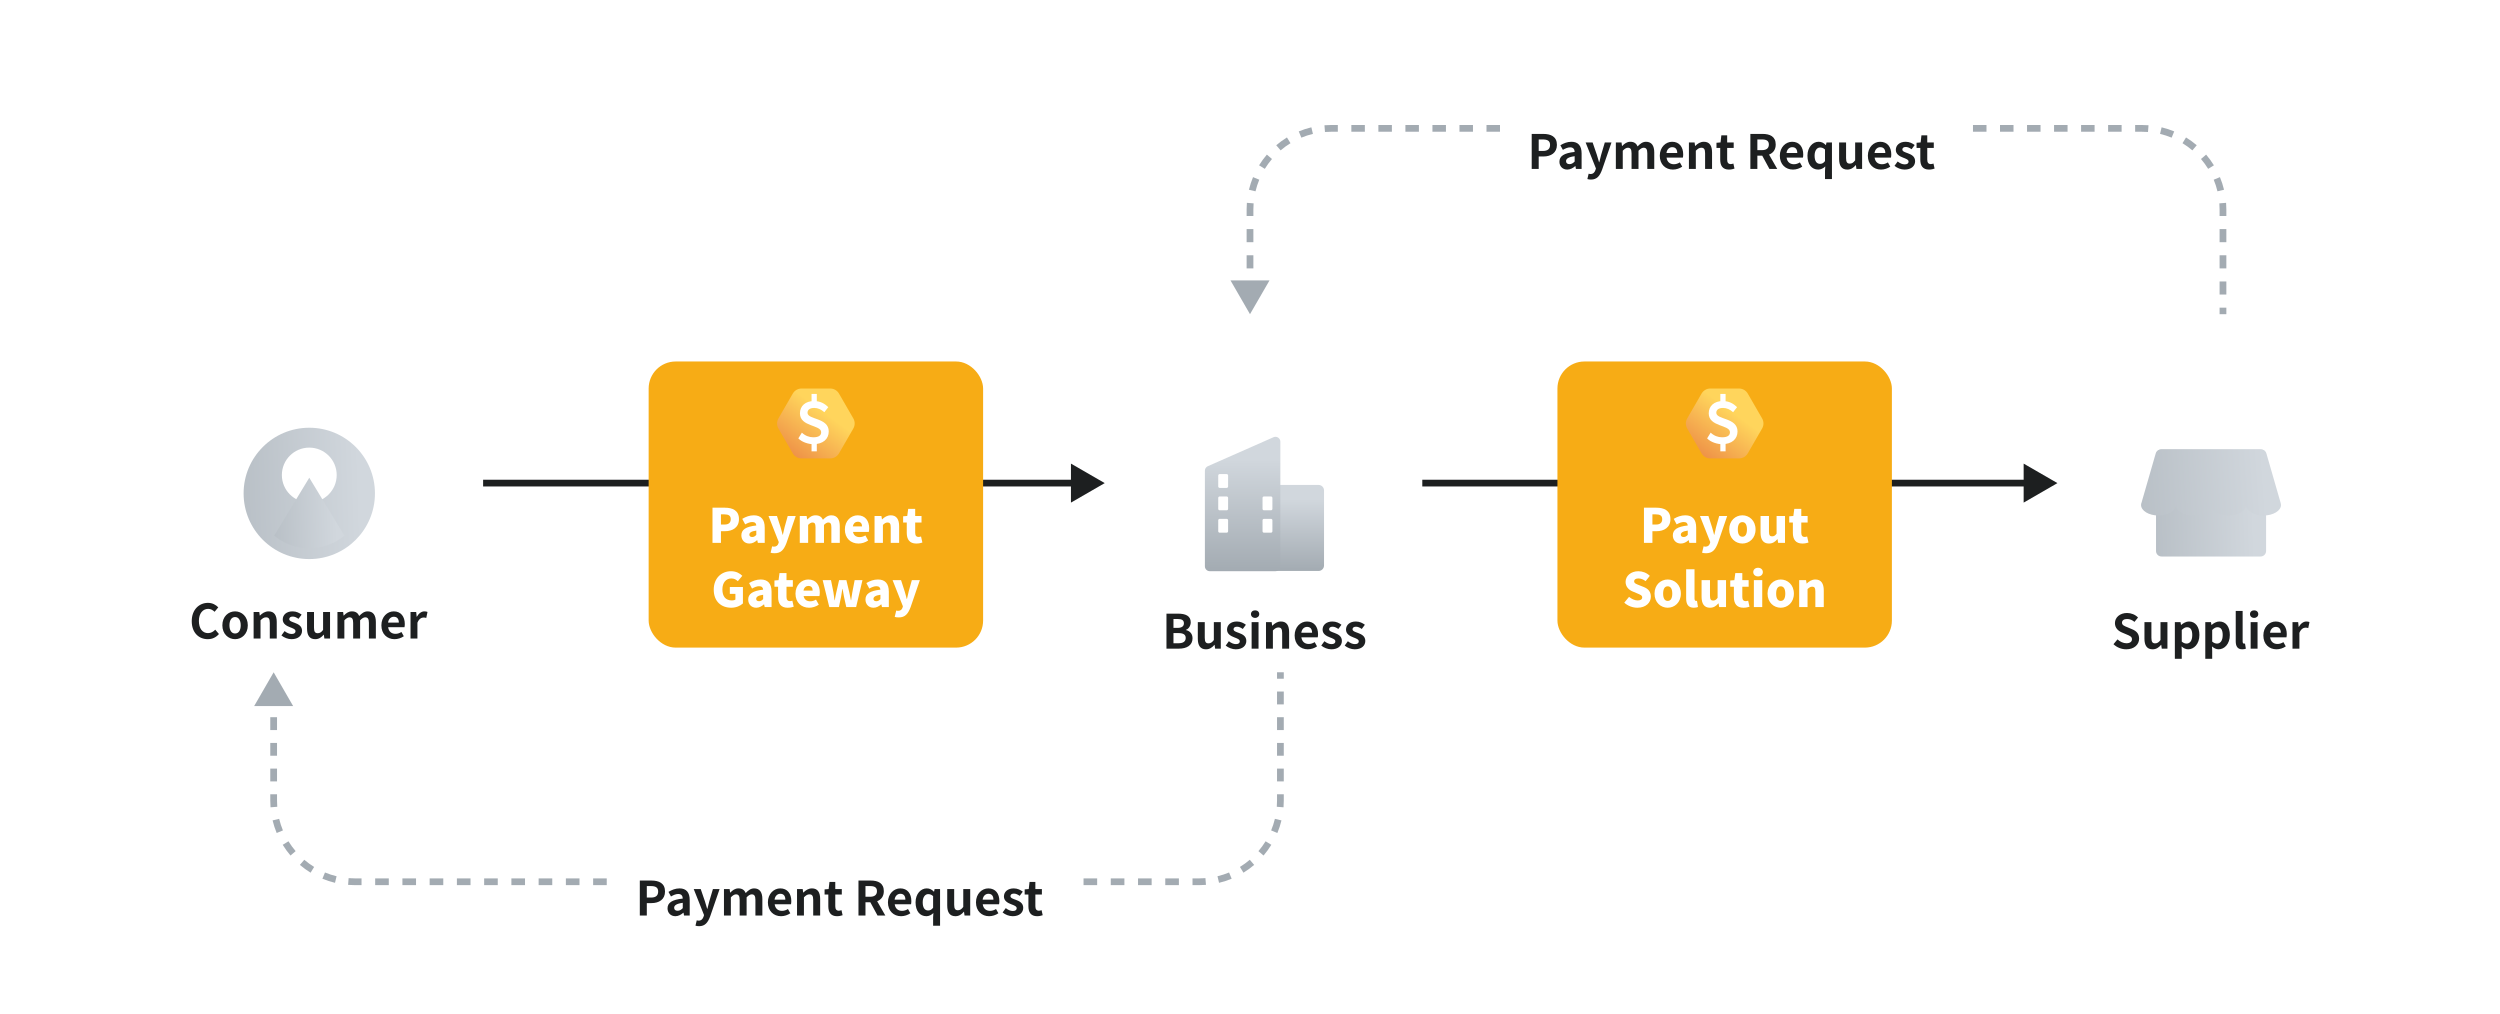
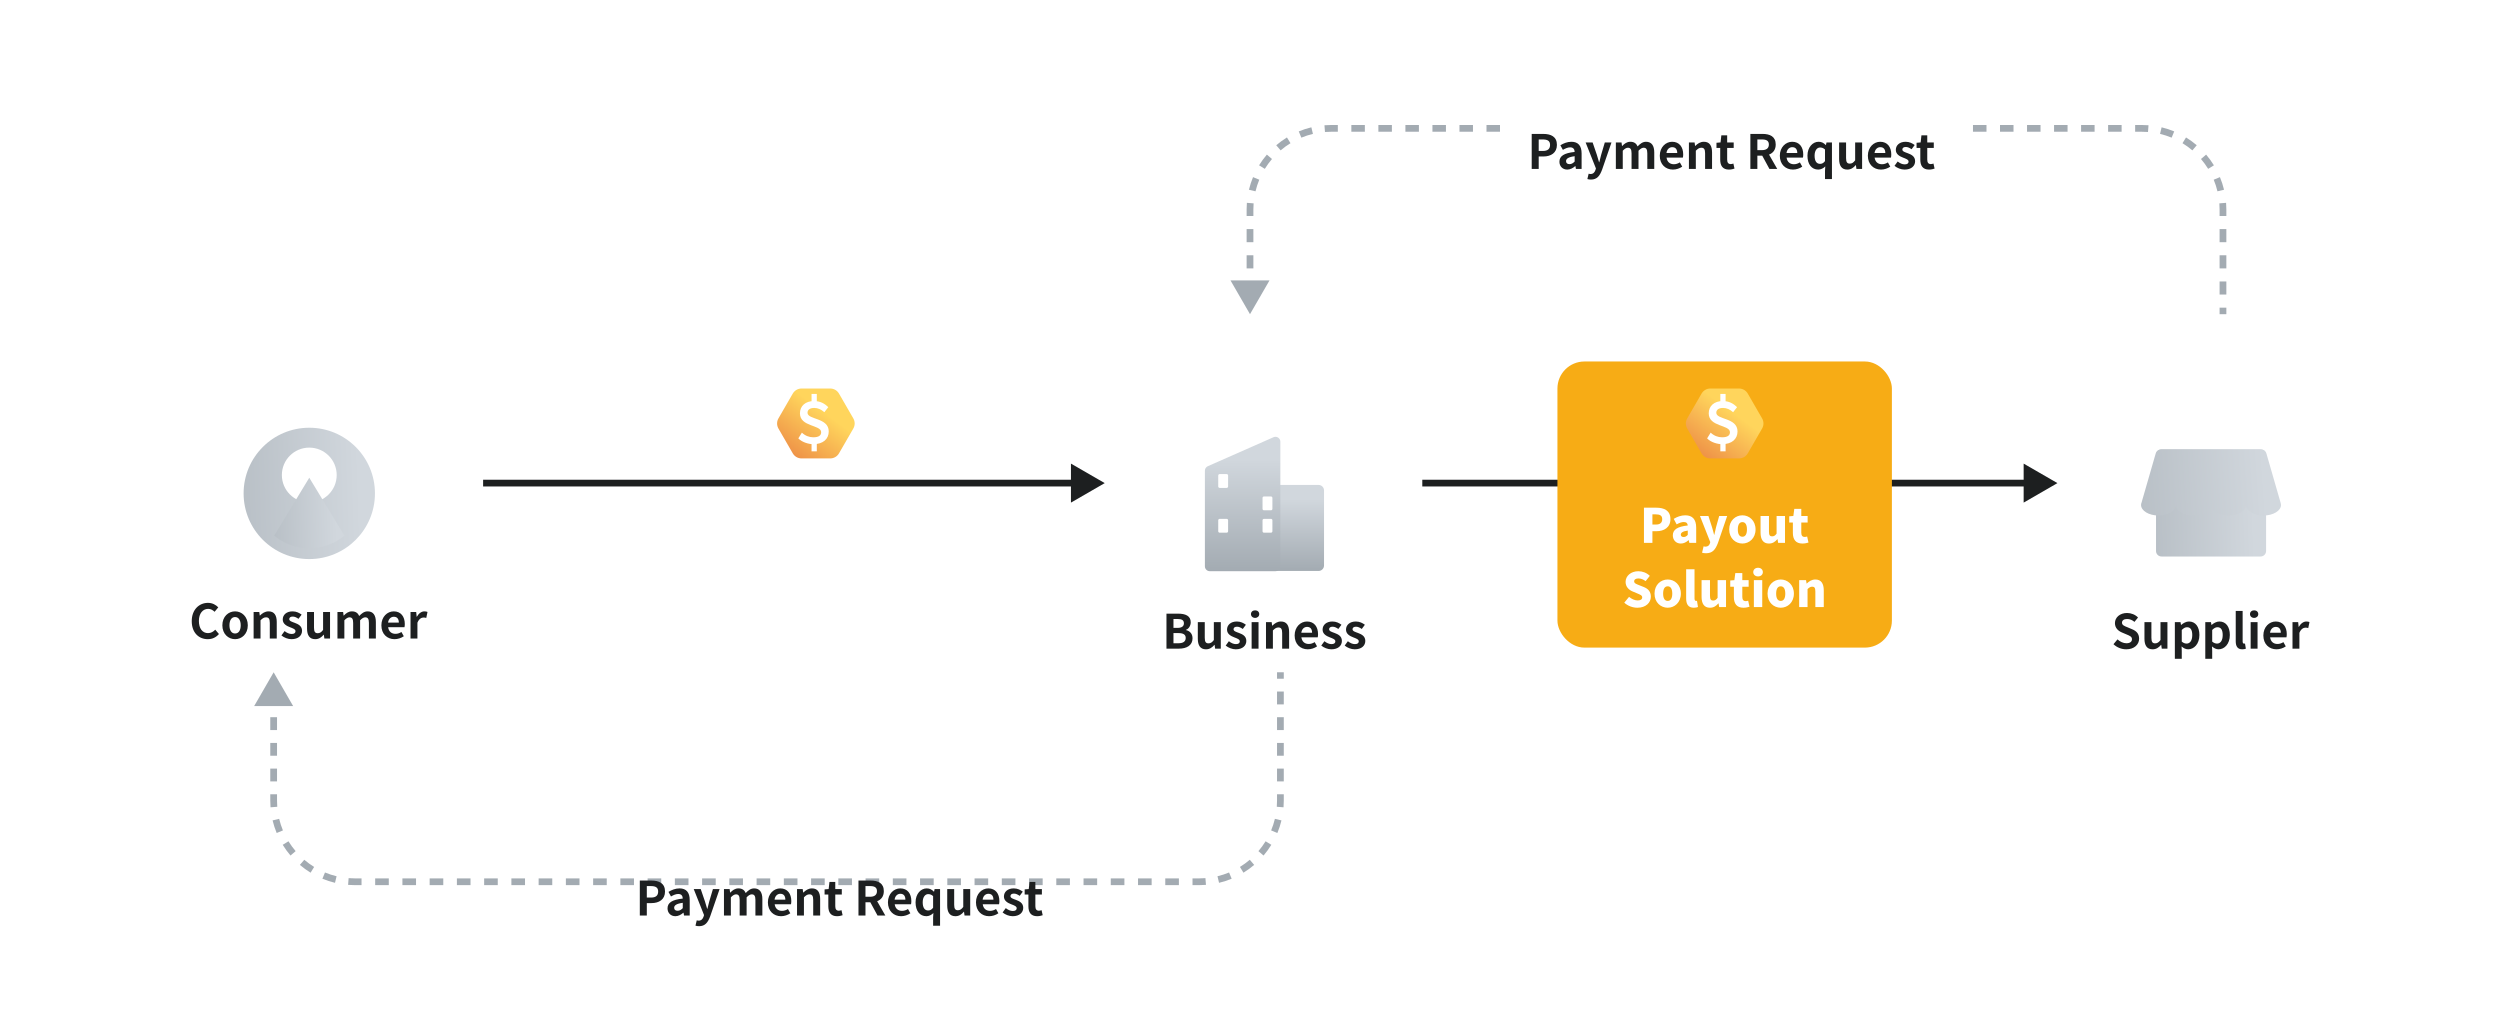
<svg xmlns="http://www.w3.org/2000/svg" width="740" height="300" viewBox="0 0 740 300" fill="none">
  <g filter="url(#filter0_d_6376_48802)">
    <rect x="40" y="90" width="103" height="106" rx="16" fill="white" />
    <path d="M91.547 150.486C102.283 150.486 110.986 141.783 110.986 131.047C110.986 120.311 102.283 111.608 91.547 111.608C80.811 111.608 72.108 120.311 72.108 131.047C72.108 141.783 80.811 150.486 91.547 150.486Z" fill="url(#paint0_linear_6376_48802)" style="mix-blend-mode:multiply" />
    <path d="M91.547 133.729C96.029 133.729 99.663 130.095 99.663 125.612C99.663 121.13 96.029 117.496 91.547 117.496C87.064 117.496 83.431 121.13 83.431 125.612C83.431 130.095 87.064 133.729 91.547 133.729Z" fill="white" />
    <path d="M81.156 143.544C83.973 145.889 87.595 147.302 91.547 147.302C95.499 147.302 99.12 145.889 101.938 143.544L91.547 126.406L81.156 143.544Z" fill="url(#paint1_linear_6376_48802)" style="mix-blend-mode:multiply" />
    <path d="M61.502 174.196C58.884 174.196 56.756 172.32 56.756 168.862C56.756 165.446 58.954 163.444 61.572 163.444C62.888 163.444 63.938 164.074 64.61 164.774L63.518 166.09C63 165.586 62.398 165.222 61.614 165.222C60.046 165.222 58.87 166.566 58.87 168.792C58.87 171.046 59.934 172.404 61.572 172.404C62.454 172.404 63.154 171.984 63.714 171.382L64.806 172.67C63.952 173.664 62.846 174.196 61.502 174.196ZM69.583 174.196C67.623 174.196 65.817 172.684 65.817 170.094C65.817 167.476 67.623 165.964 69.583 165.964C71.543 165.964 73.349 167.476 73.349 170.094C73.349 172.684 71.543 174.196 69.583 174.196ZM69.583 172.516C70.647 172.516 71.249 171.564 71.249 170.094C71.249 168.61 70.647 167.644 69.583 167.644C68.519 167.644 67.917 168.61 67.917 170.094C67.917 171.564 68.519 172.516 69.583 172.516ZM75.071 174V166.16H76.751L76.891 167.196H76.947C77.633 166.524 78.431 165.964 79.495 165.964C81.189 165.964 81.917 167.14 81.917 169.114V174H79.859V169.366C79.859 168.162 79.523 167.728 78.753 167.728C78.109 167.728 77.703 168.036 77.115 168.61V174H75.071ZM86.28 174.196C85.23 174.196 84.068 173.734 83.298 173.09L84.236 171.802C84.936 172.348 85.608 172.656 86.336 172.656C87.12 172.656 87.47 172.32 87.47 171.83C87.47 171.242 86.658 170.976 85.832 170.654C84.838 170.276 83.69 169.674 83.69 168.372C83.69 166.958 84.838 165.964 86.602 165.964C87.75 165.964 88.618 166.44 89.276 166.93L88.352 168.176C87.792 167.784 87.246 167.504 86.658 167.504C85.958 167.504 85.622 167.812 85.622 168.26C85.622 168.834 86.392 169.044 87.218 169.352C88.254 169.744 89.402 170.262 89.402 171.718C89.402 173.09 88.324 174.196 86.28 174.196ZM93.295 174.196C91.615 174.196 90.887 173.02 90.887 171.06V166.16H92.945V170.794C92.945 172.012 93.281 172.432 94.037 172.432C94.681 172.432 95.101 172.152 95.633 171.452V166.16H97.691V174H96.011L95.857 172.88H95.801C95.129 173.678 94.373 174.196 93.295 174.196ZM99.885 174V166.16H101.565L101.705 167.21H101.761C102.419 166.524 103.147 165.964 104.169 165.964C105.289 165.964 105.947 166.468 106.325 167.336C107.039 166.58 107.795 165.964 108.817 165.964C110.483 165.964 111.253 167.14 111.253 169.114V174H109.195V169.366C109.195 168.162 108.845 167.728 108.103 167.728C107.655 167.728 107.151 168.022 106.591 168.61V174H104.533V169.366C104.533 168.162 104.183 167.728 103.441 167.728C102.993 167.728 102.489 168.022 101.929 168.61V174H99.885ZM116.781 174.196C114.597 174.196 112.889 172.67 112.889 170.094C112.889 167.546 114.667 165.964 116.543 165.964C118.699 165.964 119.819 167.546 119.819 169.716C119.819 170.094 119.777 170.472 119.721 170.654H114.891C115.059 171.942 115.899 172.614 117.061 172.614C117.705 172.614 118.265 172.418 118.825 172.068L119.525 173.328C118.755 173.86 117.761 174.196 116.781 174.196ZM114.863 169.296H118.055C118.055 168.232 117.579 167.56 116.571 167.56C115.745 167.56 115.017 168.148 114.863 169.296ZM121.514 174V166.16H123.194L123.334 167.546H123.39C123.964 166.524 124.804 165.964 125.616 165.964C126.05 165.964 126.302 166.034 126.54 166.132L126.176 167.91C125.91 167.826 125.686 167.784 125.364 167.784C124.748 167.784 124.006 168.19 123.558 169.324V174H121.514Z" fill="#1D1F20" />
  </g>
  <g filter="url(#filter1_d_6376_48802)">
    <rect x="328" y="93" width="93" height="106" rx="16" fill="white" />
    <path d="M390.291 154.003H371.808C370.912 154.003 370.186 153.277 370.186 152.382V130.165C370.186 129.27 370.912 128.543 371.808 128.543H390.291C391.186 128.543 391.912 129.27 391.912 130.165V152.382C391.911 153.277 391.186 154.003 390.291 154.003Z" fill="url(#paint2_linear_6376_48802)" style="mix-blend-mode:multiply" />
    <path d="M377.54 154.071H358.092C357.295 154.071 356.649 153.425 356.649 152.628V124.316C356.649 123.744 356.987 123.227 357.51 122.995L376.957 114.417C377.912 113.997 378.983 114.696 378.983 115.739V152.627C378.984 153.425 378.337 154.071 377.54 154.071Z" fill="url(#paint3_linear_6376_48802)" style="mix-blend-mode:multiply" />
    <path d="M363.099 125.327H361.013C360.783 125.327 360.596 125.513 360.596 125.744V129.003C360.596 129.233 360.782 129.42 361.013 129.42H363.099C363.329 129.42 363.517 129.234 363.517 129.003V125.744C363.517 125.514 363.33 125.327 363.099 125.327Z" fill="white" />
-     <path d="M363.099 131.954H361.013C360.783 131.954 360.596 132.141 360.596 132.372V135.63C360.596 135.86 360.782 136.048 361.013 136.048H363.099C363.329 136.048 363.517 135.861 363.517 135.63V132.372C363.517 132.141 363.33 131.954 363.099 131.954Z" fill="white" />
    <path d="M363.099 138.581H361.013C360.783 138.581 360.596 138.767 360.596 138.998V142.257C360.596 142.487 360.782 142.674 361.013 142.674H363.099C363.329 142.674 363.517 142.488 363.517 142.257V138.998C363.517 138.767 363.33 138.581 363.099 138.581Z" fill="white" />
    <path d="M376.214 131.954H374.128C373.898 131.954 373.71 132.141 373.71 132.372V135.63C373.71 135.86 373.897 136.048 374.128 136.048H376.214C376.444 136.048 376.631 135.861 376.631 135.63V132.372C376.631 132.141 376.445 131.954 376.214 131.954Z" fill="white" />
    <path d="M376.214 138.581H374.128C373.898 138.581 373.71 138.767 373.71 138.998V142.257C373.71 142.487 373.897 142.674 374.128 142.674H376.214C376.444 142.674 376.631 142.488 376.631 142.257V138.998C376.631 138.767 376.445 138.581 376.214 138.581Z" fill="white" />
    <path d="M345.274 177V166.64H348.704C350.832 166.64 352.456 167.256 352.456 169.188C352.456 170.14 351.924 171.12 351.042 171.428V171.498C352.162 171.764 352.988 172.548 352.988 173.948C352.988 176.034 351.252 177 348.97 177H345.274ZM347.346 170.854H348.55C349.866 170.854 350.44 170.322 350.44 169.496C350.44 168.586 349.824 168.222 348.578 168.222H347.346V170.854ZM347.346 175.404H348.788C350.202 175.404 350.972 174.9 350.972 173.822C350.972 172.814 350.216 172.394 348.788 172.394H347.346V175.404ZM356.959 177.196C355.279 177.196 354.551 176.02 354.551 174.06V169.16H356.609V173.794C356.609 175.012 356.945 175.432 357.701 175.432C358.345 175.432 358.765 175.152 359.297 174.452V169.16H361.355V177H359.675L359.521 175.88H359.465C358.793 176.678 358.037 177.196 356.959 177.196ZM365.789 177.196C364.739 177.196 363.577 176.734 362.807 176.09L363.745 174.802C364.445 175.348 365.117 175.656 365.845 175.656C366.629 175.656 366.979 175.32 366.979 174.83C366.979 174.242 366.167 173.976 365.341 173.654C364.347 173.276 363.199 172.674 363.199 171.372C363.199 169.958 364.347 168.964 366.111 168.964C367.259 168.964 368.127 169.44 368.785 169.93L367.861 171.176C367.301 170.784 366.755 170.504 366.167 170.504C365.467 170.504 365.131 170.812 365.131 171.26C365.131 171.834 365.901 172.044 366.727 172.352C367.763 172.744 368.911 173.262 368.911 174.718C368.911 176.09 367.833 177.196 365.789 177.196ZM370.481 177V169.16H372.525V177H370.481ZM371.517 167.9C370.803 167.9 370.285 167.424 370.285 166.78C370.285 166.108 370.803 165.66 371.517 165.66C372.217 165.66 372.735 166.108 372.735 166.78C372.735 167.424 372.217 167.9 371.517 167.9ZM374.733 177V169.16H376.413L376.553 170.196H376.609C377.295 169.524 378.093 168.964 379.157 168.964C380.851 168.964 381.579 170.14 381.579 172.114V177H379.521V172.366C379.521 171.162 379.185 170.728 378.415 170.728C377.771 170.728 377.365 171.036 376.777 171.61V177H374.733ZM387.104 177.196C384.92 177.196 383.212 175.67 383.212 173.094C383.212 170.546 384.99 168.964 386.866 168.964C389.022 168.964 390.142 170.546 390.142 172.716C390.142 173.094 390.1 173.472 390.044 173.654H385.214C385.382 174.942 386.222 175.614 387.384 175.614C388.028 175.614 388.588 175.418 389.148 175.068L389.848 176.328C389.078 176.86 388.084 177.196 387.104 177.196ZM385.186 172.296H388.378C388.378 171.232 387.902 170.56 386.894 170.56C386.068 170.56 385.34 171.148 385.186 172.296ZM394.076 177.196C393.026 177.196 391.864 176.734 391.094 176.09L392.032 174.802C392.732 175.348 393.404 175.656 394.132 175.656C394.916 175.656 395.266 175.32 395.266 174.83C395.266 174.242 394.454 173.976 393.628 173.654C392.634 173.276 391.486 172.674 391.486 171.372C391.486 169.958 392.634 168.964 394.398 168.964C395.546 168.964 396.414 169.44 397.072 169.93L396.148 171.176C395.588 170.784 395.042 170.504 394.454 170.504C393.754 170.504 393.418 170.812 393.418 171.26C393.418 171.834 394.188 172.044 395.014 172.352C396.05 172.744 397.198 173.262 397.198 174.718C397.198 176.09 396.12 177.196 394.076 177.196ZM401.008 177.196C399.958 177.196 398.796 176.734 398.026 176.09L398.964 174.802C399.664 175.348 400.336 175.656 401.064 175.656C401.848 175.656 402.198 175.32 402.198 174.83C402.198 174.242 401.386 173.976 400.56 173.654C399.566 173.276 398.418 172.674 398.418 171.372C398.418 169.958 399.566 168.964 401.33 168.964C402.478 168.964 403.346 169.44 404.004 169.93L403.08 171.176C402.52 170.784 401.974 170.504 401.386 170.504C400.686 170.504 400.35 170.812 400.35 171.26C400.35 171.834 401.12 172.044 401.946 172.352C402.982 172.744 404.13 173.262 404.13 174.718C404.13 176.09 403.052 177.196 401.008 177.196Z" fill="#1D1F20" />
  </g>
  <g filter="url(#filter2_d_6376_48802)">
    <rect x="609" y="93" width="91" height="106" rx="16" fill="white" />
    <path d="M669.138 149.724H639.807C638.909 149.724 638.181 148.997 638.181 148.099V119.653C638.181 118.754 638.909 118.027 639.807 118.027H669.138C670.036 118.027 670.764 118.754 670.764 119.653V148.099C670.764 148.996 670.036 149.724 669.138 149.724Z" fill="url(#paint4_linear_6376_48802)" style="mix-blend-mode:multiply" />
    <path d="M675.094 133.984L675.102 133.956L675.073 133.852C675.069 133.841 675.066 133.83 675.062 133.818L670.842 119.184C670.644 118.499 670.018 118.027 669.304 118.027H639.64C638.926 118.027 638.3 118.498 638.102 119.184L633.908 133.728C633.813 133.964 633.75 134.208 633.75 134.462C633.75 136.192 636.067 137.594 638.927 137.594C641.787 137.594 644.106 136.191 644.106 134.462C644.106 134.453 644.102 134.445 644.102 134.436H644.111C644.111 134.445 644.107 134.453 644.107 134.462C644.107 136.192 646.425 137.594 649.285 137.594C652.145 137.594 654.464 136.191 654.464 134.462C654.464 134.453 654.46 134.445 654.46 134.436H654.469C654.469 134.445 654.465 134.453 654.465 134.462C654.465 136.192 656.782 137.594 659.643 137.594C662.504 137.594 664.822 136.191 664.822 134.462C664.822 134.453 664.818 134.445 664.818 134.436H664.827C664.827 134.445 664.823 134.453 664.823 134.462C664.823 136.192 667.141 137.594 670.001 137.594C672.862 137.594 675.18 136.191 675.18 134.462C675.174 134.297 675.134 134.141 675.094 133.984Z" fill="url(#paint5_linear_6376_48802)" style="mix-blend-mode:multiply" />
    <path d="M629.368 177.196C627.982 177.196 626.596 176.65 625.588 175.684L626.778 174.256C627.52 174.942 628.5 175.404 629.41 175.404C630.488 175.404 631.062 174.942 631.062 174.214C631.062 173.444 630.432 173.206 629.508 172.814L628.122 172.226C627.072 171.792 626.022 170.952 626.022 169.44C626.022 167.746 627.506 166.444 629.606 166.444C630.81 166.444 632.014 166.92 632.854 167.774L631.804 169.076C631.146 168.53 630.46 168.222 629.606 168.222C628.696 168.222 628.108 168.628 628.108 169.314C628.108 170.056 628.85 170.322 629.732 170.672L631.09 171.246C632.35 171.764 633.176 172.562 633.176 174.06C633.176 175.754 631.762 177.196 629.368 177.196ZM637.166 177.196C635.486 177.196 634.758 176.02 634.758 174.06V169.16H636.816V173.794C636.816 175.012 637.152 175.432 637.908 175.432C638.552 175.432 638.972 175.152 639.504 174.452V169.16H641.562V177H639.882L639.728 175.88H639.672C639 176.678 638.244 177.196 637.166 177.196ZM643.756 180.01V169.16H645.436L645.576 169.972H645.632C646.29 169.412 647.102 168.964 647.942 168.964C649.874 168.964 651.022 170.546 651.022 172.954C651.022 175.642 649.412 177.196 647.69 177.196C647.004 177.196 646.346 176.888 645.744 176.342L645.8 177.63V180.01H643.756ZM647.228 175.502C648.18 175.502 648.908 174.69 648.908 172.982C648.908 171.484 648.432 170.658 647.354 170.658C646.822 170.658 646.346 170.924 645.8 171.47V174.914C646.304 175.348 646.808 175.502 647.228 175.502ZM652.766 180.01V169.16H654.446L654.586 169.972H654.642C655.3 169.412 656.112 168.964 656.952 168.964C658.884 168.964 660.032 170.546 660.032 172.954C660.032 175.642 658.422 177.196 656.7 177.196C656.014 177.196 655.356 176.888 654.754 176.342L654.81 177.63V180.01H652.766ZM656.238 175.502C657.19 175.502 657.918 174.69 657.918 172.982C657.918 171.484 657.442 170.658 656.364 170.658C655.832 170.658 655.356 170.924 654.81 171.47V174.914C655.314 175.348 655.818 175.502 656.238 175.502ZM663.708 177.196C662.28 177.196 661.776 176.258 661.776 174.802V165.828H663.82V174.9C663.82 175.362 664.044 175.516 664.24 175.516C664.324 175.516 664.38 175.516 664.52 175.488L664.772 177.014C664.534 177.112 664.184 177.196 663.708 177.196ZM666.192 177V169.16H668.236V177H666.192ZM667.228 167.9C666.514 167.9 665.996 167.424 665.996 166.78C665.996 166.108 666.514 165.66 667.228 165.66C667.928 165.66 668.446 166.108 668.446 166.78C668.446 167.424 667.928 167.9 667.228 167.9ZM673.846 177.196C671.662 177.196 669.954 175.67 669.954 173.094C669.954 170.546 671.732 168.964 673.608 168.964C675.764 168.964 676.884 170.546 676.884 172.716C676.884 173.094 676.842 173.472 676.786 173.654H671.956C672.124 174.942 672.964 175.614 674.126 175.614C674.77 175.614 675.33 175.418 675.89 175.068L676.59 176.328C675.82 176.86 674.826 177.196 673.846 177.196ZM671.928 172.296H675.12C675.12 171.232 674.644 170.56 673.636 170.56C672.81 170.56 672.082 171.148 671.928 172.296ZM678.579 177V169.16H680.259L680.399 170.546H680.455C681.029 169.524 681.869 168.964 682.681 168.964C683.115 168.964 683.367 169.034 683.605 169.132L683.241 170.91C682.975 170.826 682.751 170.784 682.429 170.784C681.813 170.784 681.071 171.19 680.623 172.324V177H678.579Z" fill="#1D1F20" />
  </g>
  <path d="M327 143L317 137.226L317 148.773L327 143ZM143 144L318 144L318 142L143 142L143 144Z" fill="#1D1F20" />
  <path d="M609 143L599 137.227L599 148.774L609 143ZM421 144L600 144L600 142L421 142L421 144Z" fill="#1D1F20" />
  <path d="M81 199L75.227 209H86.773L81 199ZM80 204.7V208.5H82V204.7H80ZM80 212.3V216.1H82V212.3H80ZM80 219.9V223.7H82V219.9H80ZM80 227.5V231.3H82V227.5H80ZM80 235.1V237H82V235.1H80ZM80 237C80 237.66 80.026 238.315 80.076 238.962L82.07 238.807C82.024 238.211 82 237.608 82 237H80ZM80.686 242.838C80.993 244.123 81.4 245.37 81.897 246.57L83.745 245.804C83.287 244.701 82.913 243.554 82.631 242.372L80.686 242.838ZM83.681 250.065C84.368 251.183 85.141 252.244 85.99 253.237L87.51 251.937C86.729 251.023 86.018 250.047 85.386 249.018L83.681 250.065ZM88.763 256.01C89.756 256.859 90.817 257.632 91.935 258.319L92.982 256.614C91.953 255.982 90.977 255.271 90.063 254.49L88.763 256.01ZM95.43 260.103C96.63 260.6 97.877 261.007 99.162 261.314L99.628 259.369C98.446 259.087 97.299 258.713 96.196 258.255L95.43 260.103ZM103.038 261.924C103.685 261.974 104.34 262 105 262V260C104.392 260 103.789 259.976 103.193 259.93L103.038 261.924ZM105 262H107.016V260H105V262ZM111.048 262H115.081V260H111.048V262ZM119.113 262H123.145V260H119.113V262ZM127.177 262H131.21V260H127.177V262ZM135.242 262H139.274V260H135.242V262ZM143.306 262H147.339V260H143.306V262ZM151.371 262H155.403V260H151.371V262ZM159.435 262H163.468V260H159.435V262ZM167.5 262H171.532V260H167.5V262ZM175.565 262H179.597V260H175.565V262ZM183.629 262H187.661V260H183.629V262ZM191.694 262H195.726V260H191.694V262ZM199.758 262H203.79V260H199.758V262ZM207.823 262H211.855V260H207.823V262ZM215.887 262H219.919V260H215.887V262ZM223.952 262H227.984V260H223.952V262ZM232.016 262H236.048V260H232.016V262ZM240.081 262H244.113V260H240.081V262ZM248.145 262H252.177V260H248.145V262ZM256.21 262H260.242V260H256.21V262ZM264.274 262H268.306V260H264.274V262ZM272.339 262H276.371V260H272.339V262ZM280.403 262H284.435V260H280.403V262ZM288.468 262H292.5V260H288.468V262ZM296.532 262H300.564V260H296.532V262ZM304.597 262H308.629V260H304.597V262ZM312.661 262H316.694V260H312.661V262ZM320.726 262H324.758V260H320.726V262ZM328.79 262H332.823V260H328.79V262ZM336.855 262H340.887V260H336.855V262ZM344.919 262H348.952V260H344.919V262ZM352.984 262H355V260H352.984V262ZM355 262C355.66 262 356.315 261.974 356.962 261.924L356.807 259.93C356.211 259.976 355.608 260 355 260V262ZM360.838 261.314C362.123 261.007 363.37 260.6 364.57 260.103L363.804 258.255C362.701 258.713 361.554 259.087 360.372 259.369L360.838 261.314ZM368.065 258.319C369.183 257.632 370.244 256.859 371.237 256.01L369.937 254.49C369.023 255.271 368.047 255.982 367.018 256.614L368.065 258.319ZM374.01 253.237C374.859 252.244 375.632 251.183 376.319 250.065L374.614 249.018C373.982 250.047 373.271 251.023 372.49 251.937L374.01 253.237ZM378.103 246.57C378.6 245.37 379.007 244.123 379.314 242.838L377.369 242.372C377.087 243.554 376.713 244.701 376.255 245.804L378.103 246.57ZM379.924 238.962C379.974 238.315 380 237.66 380 237H378C378 237.608 377.976 238.211 377.93 238.807L379.924 238.962ZM380 237V235.1H378V237H380ZM380 231.3V227.5H378V231.3H380ZM380 223.7V219.9H378V223.7H380ZM380 216.1V212.3H378V216.1H380ZM380 208.5V204.7H378V208.5H380ZM380 200.9V199H378V200.9H380Z" fill="#A3ABB2" />
  <path d="M370 93L364.226 83H375.774L370 93ZM369 87.188V83.312H371V87.188H369ZM369 79.438V75.562H371V79.438H369ZM369 71.688V67.812H371V71.688H369ZM369 63.938V62H371V63.938H369ZM369 62C369 61.34 369.026 60.685 369.076 60.038L371.07 60.193C371.024 60.789 371 61.392 371 62H369ZM369.686 56.162C369.993 54.877 370.4 53.63 370.897 52.43L372.745 53.196C372.287 54.299 371.913 55.446 371.631 56.628L369.686 56.162ZM372.681 48.935C373.368 47.817 374.141 46.756 374.99 45.763L376.51 47.063C375.729 47.977 375.018 48.953 374.386 49.982L372.681 48.935ZM377.763 42.99C378.756 42.141 379.817 41.368 380.935 40.681L381.982 42.386C380.953 43.018 379.977 43.729 379.063 44.51L377.763 42.99ZM384.43 38.897C385.63 38.4 386.877 37.993 388.162 37.685L388.628 39.631C387.446 39.913 386.299 40.287 385.196 40.745L384.43 38.897ZM392.038 37.076C392.685 37.026 393.34 37 394 37V39C393.392 39 392.789 39.024 392.193 39.07L392.038 37.076ZM394 37H396V39H394V37ZM400 37H404V39H400V37ZM408 37H412V39H408V37ZM416 37H420V39H416V37ZM424 37H428V39H424V37ZM432 37H436V39H432V37ZM440 37H444V39H440V37ZM448 37H452V39H448V37ZM456 37H460V39H456V37ZM464 37H468V39H464V37ZM472 37H476V39H472V37ZM480 37H484V39H480V37ZM488 37H492V39H488V37ZM496 37H500V39H496V37ZM504 37H508V39H504V37ZM512 37H516V39H512V37ZM520 37H524V39H520V37ZM528 37H532V39H528V37ZM536 37H540V39H536V37ZM544 37H548V39H544V37ZM552 37H556V39H552V37ZM560 37H564V39H560V37ZM568 37H572V39H568V37ZM576 37H580V39H576V37ZM584 37H588V39H584V37ZM592 37H596V39H592V37ZM600 37H604V39H600V37ZM608 37H612V39H608V37ZM616 37H620V39H616V37ZM624 37H628V39H624V37ZM632 37H634V39H632V37ZM634 37C634.66 37 635.315 37.026 635.962 37.076L635.807 39.07C635.211 39.024 634.608 39 634 39V37ZM639.838 37.685C641.123 37.993 642.37 38.4 643.57 38.897L642.804 40.745C641.701 40.287 640.554 39.913 639.372 39.631L639.838 37.685ZM647.065 40.681C648.183 41.368 649.244 42.141 650.237 42.99L648.937 44.51C648.023 43.729 647.047 43.018 646.018 42.386L647.065 40.681ZM653.01 45.763C653.859 46.756 654.632 47.817 655.319 48.935L653.614 49.982C652.982 48.953 652.271 47.977 651.49 47.063L653.01 45.763ZM657.103 52.43C657.6 53.63 658.007 54.877 658.314 56.162L656.369 56.628C656.087 55.446 655.713 54.299 655.255 53.196L657.103 52.43ZM658.924 60.038C658.974 60.685 659 61.34 659 62H657C657 61.392 656.976 60.789 656.93 60.193L658.924 60.038ZM659 62V63.938H657V62H659ZM659 67.812V71.688H657V67.812H659ZM659 75.562V79.438H657V75.562H659ZM659 83.312V87.188H657V83.312H659ZM659 91.062V93H657V91.062H659Z" fill="#A3ABB2" />
  <g filter="url(#filter3_d_6376_48802)">
-     <rect x="192" y="100" width="99" height="84.693" rx="8" fill="#F7AC15" />
    <path d="M248.34 109.5C247.804 108.572 246.813 108 245.742 108H237.259C236.187 108 235.197 108.572 234.661 109.5L230.419 116.846C229.883 117.774 229.883 118.918 230.419 119.846L234.661 127.193C235.197 128.121 236.187 128.693 237.259 128.693H245.742C246.813 128.693 247.804 128.121 248.34 127.193L252.581 119.846C253.117 118.918 253.117 117.774 252.581 116.846L248.34 109.5Z" fill="url(#paint6_linear_6376_48802)" style="mix-blend-mode:multiply" />
    <path d="M240.728 124.478C239.344 124.478 237.388 123.9 236.307 122.761L237.357 121.061C238.342 121.996 239.551 122.438 240.728 122.438C242.334 122.438 243.065 121.911 243.065 120.925C243.065 118.698 236.784 119.395 236.784 115.349C236.784 113.139 238.438 111.711 240.934 111.711C242.842 111.711 244.099 112.476 245.18 113.513L244.003 115.009C243.081 114.193 242.111 113.751 241.03 113.751C239.837 113.751 239.026 114.21 239.026 115.179C239.026 117.287 245.307 116.573 245.307 120.704C245.307 122.931 243.653 124.478 240.728 124.478ZM240.219 112.544V109.603H241.777V112.544H240.219ZM240.219 126.603V123.475H241.777V126.603H240.219Z" fill="white" />
    <path d="M210.896 153.693V143.277H214.55C216.846 143.277 218.736 144.089 218.736 146.665C218.736 149.143 216.818 150.235 214.62 150.235H213.402V153.693H210.896ZM213.402 148.261H214.494C215.712 148.261 216.3 147.687 216.3 146.665C216.3 145.615 215.628 145.251 214.424 145.251H213.402V148.261ZM221.808 153.889C220.338 153.889 219.442 152.797 219.442 151.467C219.442 149.787 220.758 148.877 223.866 148.541C223.81 147.897 223.474 147.519 222.662 147.519C222.032 147.519 221.374 147.771 220.576 148.219L219.708 146.581C220.758 145.951 221.892 145.531 223.138 145.531C225.196 145.531 226.358 146.679 226.358 149.171V153.693H224.328L224.146 152.895H224.09C223.432 153.483 222.69 153.889 221.808 153.889ZM222.662 151.957C223.166 151.957 223.502 151.719 223.866 151.327V150.053C222.312 150.263 221.808 150.711 221.808 151.271C221.808 151.733 222.144 151.957 222.662 151.957ZM229.276 156.759C228.758 156.759 228.436 156.703 228.1 156.605L228.548 154.715C228.688 154.743 228.898 154.813 229.08 154.813C229.836 154.813 230.228 154.421 230.41 153.861L230.522 153.455L227.47 145.727H229.976L231.04 149.031C231.278 149.759 231.446 150.501 231.656 151.285H231.726C231.88 150.529 232.062 149.787 232.244 149.031L233.168 145.727H235.534L232.804 153.707C232.02 155.751 231.166 156.759 229.276 156.759ZM236.732 153.693V145.727H238.762L238.93 146.735H238.986C239.644 146.077 240.33 145.531 241.408 145.531C242.514 145.531 243.186 145.993 243.592 146.847C244.278 146.147 245.02 145.531 246.084 145.531C247.82 145.531 248.576 146.777 248.576 148.765V153.693H246.084V149.073C246.084 147.981 245.804 147.659 245.174 147.659C244.81 147.659 244.376 147.883 243.9 148.373V153.693H241.394V149.073C241.394 147.981 241.114 147.659 240.484 147.659C240.12 147.659 239.686 147.883 239.21 148.373V153.693H236.732ZM254.125 153.889C251.843 153.889 250.079 152.349 250.079 149.717C250.079 147.127 251.927 145.531 253.859 145.531C256.155 145.531 257.275 147.197 257.275 149.381C257.275 149.815 257.219 150.263 257.163 150.445H252.487C252.711 151.537 253.467 151.985 254.475 151.985C255.049 151.985 255.581 151.817 256.155 151.481L256.981 152.979C256.155 153.567 255.063 153.889 254.125 153.889ZM252.445 148.821H255.161C255.161 148.023 254.811 147.435 253.901 147.435C253.215 147.435 252.613 147.869 252.445 148.821ZM258.866 153.693V145.727H260.896L261.064 146.721H261.12C261.778 146.077 262.59 145.531 263.668 145.531C265.404 145.531 266.146 146.777 266.146 148.765V153.693H263.654V149.073C263.654 147.981 263.36 147.659 262.73 147.659C262.17 147.659 261.834 147.911 261.344 148.373V153.693H258.866ZM271.217 153.889C269.215 153.889 268.403 152.629 268.403 150.739V147.673H267.325V145.825L268.543 145.727L268.823 143.627H270.895V145.727H272.771V147.673H270.895V150.711C270.895 151.593 271.315 151.943 271.903 151.943C272.155 151.943 272.435 151.859 272.631 151.803L273.023 153.595C272.603 153.721 272.029 153.889 271.217 153.889ZM216.434 172.889C213.536 172.889 211.268 171.069 211.268 167.541C211.268 164.069 213.606 162.081 216.392 162.081C217.918 162.081 219.01 162.725 219.724 163.439L218.394 165.035C217.89 164.573 217.344 164.223 216.476 164.223C214.936 164.223 213.83 165.427 213.83 167.457C213.83 169.529 214.754 170.733 216.686 170.733C217.064 170.733 217.456 170.635 217.68 170.467V168.787H216.028V166.743H219.906V171.615C219.178 172.315 217.89 172.889 216.434 172.889ZM223.832 172.889C222.362 172.889 221.466 171.797 221.466 170.467C221.466 168.787 222.782 167.877 225.89 167.541C225.834 166.897 225.498 166.519 224.686 166.519C224.056 166.519 223.398 166.771 222.6 167.219L221.732 165.581C222.782 164.951 223.916 164.531 225.162 164.531C227.22 164.531 228.382 165.679 228.382 168.171V172.693H226.352L226.17 171.895H226.114C225.456 172.483 224.714 172.889 223.832 172.889ZM224.686 170.957C225.19 170.957 225.526 170.719 225.89 170.327V169.053C224.336 169.263 223.832 169.711 223.832 170.271C223.832 170.733 224.168 170.957 224.686 170.957ZM233.127 172.889C231.125 172.889 230.313 171.629 230.313 169.739V166.673H229.235V164.825L230.453 164.727L230.733 162.627H232.805V164.727H234.681V166.673H232.805V169.711C232.805 170.593 233.225 170.943 233.813 170.943C234.065 170.943 234.345 170.859 234.541 170.803L234.933 172.595C234.513 172.721 233.939 172.889 233.127 172.889ZM239.509 172.889C237.227 172.889 235.463 171.349 235.463 168.717C235.463 166.127 237.311 164.531 239.243 164.531C241.539 164.531 242.659 166.197 242.659 168.381C242.659 168.815 242.603 169.263 242.547 169.445H237.871C238.095 170.537 238.851 170.985 239.859 170.985C240.433 170.985 240.965 170.817 241.539 170.481L242.365 171.979C241.539 172.567 240.447 172.889 239.509 172.889ZM237.829 167.821H240.545C240.545 167.023 240.195 166.435 239.285 166.435C238.599 166.435 237.997 166.869 237.829 167.821ZM245.472 172.693L243.512 164.727H245.976L246.69 168.297C246.816 169.081 246.9 169.879 247.026 170.677H247.096C247.236 169.879 247.362 169.067 247.558 168.297L248.37 164.727H250.526L251.38 168.297C251.562 169.081 251.702 169.879 251.87 170.677H251.94C252.066 169.879 252.136 169.081 252.29 168.297L252.976 164.727H255.286L253.41 172.693H250.498L249.826 169.655C249.672 168.913 249.546 168.185 249.406 167.317H249.336C249.21 168.185 249.098 168.913 248.958 169.655L248.314 172.693H245.472ZM258.545 172.889C257.075 172.889 256.179 171.797 256.179 170.467C256.179 168.787 257.495 167.877 260.603 167.541C260.547 166.897 260.211 166.519 259.399 166.519C258.769 166.519 258.111 166.771 257.313 167.219L256.445 165.581C257.495 164.951 258.629 164.531 259.875 164.531C261.933 164.531 263.095 165.679 263.095 168.171V172.693H261.065L260.883 171.895H260.827C260.169 172.483 259.427 172.889 258.545 172.889ZM259.399 170.957C259.903 170.957 260.239 170.719 260.603 170.327V169.053C259.049 169.263 258.545 169.711 258.545 170.271C258.545 170.733 258.881 170.957 259.399 170.957ZM266.013 175.759C265.495 175.759 265.173 175.703 264.837 175.605L265.285 173.715C265.425 173.743 265.635 173.813 265.817 173.813C266.573 173.813 266.965 173.421 267.147 172.861L267.259 172.455L264.207 164.727H266.713L267.777 168.031C268.015 168.759 268.183 169.501 268.393 170.285H268.463C268.617 169.529 268.799 168.787 268.981 168.031L269.905 164.727H272.271L269.541 172.707C268.757 174.751 267.903 175.759 266.013 175.759Z" fill="white" />
  </g>
  <g filter="url(#filter4_d_6376_48802)">
-     <rect x="180" y="243" width="137" height="35" rx="8" fill="white" />
    <path d="M189.385 266V255.64H192.787C195.083 255.64 196.847 256.438 196.847 258.888C196.847 261.254 195.069 262.318 192.843 262.318H191.457V266H189.385ZM191.457 260.68H192.703C194.131 260.68 194.817 260.078 194.817 258.888C194.817 257.684 194.061 257.278 192.633 257.278H191.457V260.68ZM199.913 266.196C198.513 266.196 197.589 265.202 197.589 263.872C197.589 262.192 198.947 261.31 202.097 260.974C202.069 260.204 201.733 259.616 200.767 259.616C200.039 259.616 199.339 259.938 198.611 260.358L197.869 259C198.793 258.426 199.913 257.964 201.145 257.964C203.133 257.964 204.155 259.154 204.155 261.422V266H202.475L202.321 265.16H202.279C201.593 265.748 200.809 266.196 199.913 266.196ZM200.585 264.586C201.173 264.586 201.607 264.306 202.097 263.816V262.234C200.193 262.486 199.549 263.004 199.549 263.704C199.549 264.32 199.983 264.586 200.585 264.586ZM206.938 269.15C206.476 269.15 206.168 269.094 205.86 268.996L206.238 267.414C206.378 267.456 206.602 267.512 206.784 267.512C207.582 267.512 208.03 267.008 208.254 266.322L208.394 265.86L205.342 258.16H207.414L208.66 261.8C208.898 262.5 209.094 263.256 209.318 264.012H209.388C209.57 263.284 209.766 262.528 209.948 261.8L211.026 258.16H213L210.214 266.238C209.528 268.086 208.688 269.15 206.938 269.15ZM214.292 266V258.16H215.972L216.112 259.21H216.168C216.826 258.524 217.554 257.964 218.576 257.964C219.696 257.964 220.354 258.468 220.732 259.336C221.446 258.58 222.202 257.964 223.224 257.964C224.89 257.964 225.66 259.14 225.66 261.114V266H223.602V261.366C223.602 260.162 223.252 259.728 222.51 259.728C222.062 259.728 221.558 260.022 220.998 260.61V266H218.94V261.366C218.94 260.162 218.59 259.728 217.848 259.728C217.4 259.728 216.896 260.022 216.336 260.61V266H214.292ZM231.188 266.196C229.004 266.196 227.296 264.67 227.296 262.094C227.296 259.546 229.074 257.964 230.95 257.964C233.106 257.964 234.226 259.546 234.226 261.716C234.226 262.094 234.184 262.472 234.128 262.654H229.298C229.466 263.942 230.306 264.614 231.468 264.614C232.112 264.614 232.672 264.418 233.232 264.068L233.932 265.328C233.162 265.86 232.168 266.196 231.188 266.196ZM229.27 261.296H232.462C232.462 260.232 231.986 259.56 230.978 259.56C230.152 259.56 229.424 260.148 229.27 261.296ZM235.92 266V258.16H237.6L237.74 259.196H237.796C238.482 258.524 239.28 257.964 240.344 257.964C242.038 257.964 242.766 259.14 242.766 261.114V266H240.708V261.366C240.708 260.162 240.372 259.728 239.602 259.728C238.958 259.728 238.552 260.036 237.964 260.61V266H235.92ZM247.759 266.196C245.897 266.196 245.183 265.02 245.183 263.256V259.784H244.077V258.258L245.281 258.16L245.519 256.06H247.241V258.16H249.173V259.784H247.241V263.256C247.241 264.152 247.605 264.572 248.305 264.572C248.557 264.572 248.865 264.488 249.075 264.404L249.411 265.902C248.991 266.042 248.445 266.196 247.759 266.196ZM256.18 257.278V260.442H257.524C258.854 260.442 259.582 259.882 259.582 258.776C259.582 257.656 258.854 257.278 257.524 257.278H256.18ZM262.06 266H259.75L257.622 262.08H256.18V266H254.108V255.64H257.72C259.89 255.64 261.612 256.396 261.612 258.776C261.612 260.33 260.828 261.296 259.638 261.758L262.06 266ZM266.721 266.196C264.537 266.196 262.829 264.67 262.829 262.094C262.829 259.546 264.607 257.964 266.483 257.964C268.639 257.964 269.759 259.546 269.759 261.716C269.759 262.094 269.717 262.472 269.661 262.654H264.831C264.999 263.942 265.839 264.614 267.001 264.614C267.645 264.614 268.205 264.418 268.765 264.068L269.465 265.328C268.695 265.86 267.701 266.196 266.721 266.196ZM264.803 261.296H267.995C267.995 260.232 267.519 259.56 266.511 259.56C265.685 259.56 264.957 260.148 264.803 261.296ZM276.2 269.01V266.518L276.284 265.258C275.752 265.804 274.982 266.196 274.212 266.196C272.266 266.196 271.006 264.656 271.006 262.094C271.006 259.532 272.602 257.964 274.296 257.964C275.164 257.964 275.794 258.272 276.424 258.93H276.48L276.648 258.16H278.258V269.01H276.2ZM274.744 264.502C275.29 264.502 275.752 264.278 276.2 263.69V260.246C275.724 259.812 275.234 259.658 274.744 259.658C273.862 259.658 273.12 260.498 273.12 262.066C273.12 263.69 273.708 264.502 274.744 264.502ZM282.787 266.196C281.107 266.196 280.379 265.02 280.379 263.06V258.16H282.437V262.794C282.437 264.012 282.773 264.432 283.529 264.432C284.173 264.432 284.593 264.152 285.125 263.452V258.16H287.183V266H285.503L285.349 264.88H285.293C284.621 265.678 283.865 266.196 282.787 266.196ZM292.779 266.196C290.595 266.196 288.887 264.67 288.887 262.094C288.887 259.546 290.665 257.964 292.541 257.964C294.697 257.964 295.817 259.546 295.817 261.716C295.817 262.094 295.775 262.472 295.719 262.654H290.889C291.057 263.942 291.897 264.614 293.059 264.614C293.703 264.614 294.263 264.418 294.823 264.068L295.523 265.328C294.753 265.86 293.759 266.196 292.779 266.196ZM290.861 261.296H294.053C294.053 260.232 293.577 259.56 292.569 259.56C291.743 259.56 291.015 260.148 290.861 261.296ZM299.752 266.196C298.702 266.196 297.54 265.734 296.77 265.09L297.708 263.802C298.408 264.348 299.08 264.656 299.808 264.656C300.592 264.656 300.942 264.32 300.942 263.83C300.942 263.242 300.13 262.976 299.304 262.654C298.31 262.276 297.162 261.674 297.162 260.372C297.162 258.958 298.31 257.964 300.074 257.964C301.222 257.964 302.09 258.44 302.748 258.93L301.824 260.176C301.264 259.784 300.718 259.504 300.13 259.504C299.43 259.504 299.094 259.812 299.094 260.26C299.094 260.834 299.864 261.044 300.69 261.352C301.726 261.744 302.874 262.262 302.874 263.718C302.874 265.09 301.796 266.196 299.752 266.196ZM306.986 266.196C305.124 266.196 304.41 265.02 304.41 263.256V259.784H303.304V258.258L304.508 258.16L304.746 256.06H306.468V258.16H308.4V259.784H306.468V263.256C306.468 264.152 306.832 264.572 307.532 264.572C307.784 264.572 308.092 264.488 308.302 264.404L308.638 265.902C308.218 266.042 307.672 266.196 306.986 266.196Z" fill="#1D1F20" />
  </g>
  <g filter="url(#filter5_d_6376_48802)">
    <rect x="444" y="22" width="137" height="35" rx="8" fill="white" />
    <path d="M453.385 45V34.64H456.787C459.083 34.64 460.847 35.438 460.847 37.888C460.847 40.254 459.069 41.318 456.843 41.318H455.457V45H453.385ZM455.457 39.68H456.703C458.131 39.68 458.817 39.078 458.817 37.888C458.817 36.684 458.061 36.278 456.633 36.278H455.457V39.68ZM463.913 45.196C462.513 45.196 461.589 44.202 461.589 42.872C461.589 41.192 462.947 40.31 466.097 39.974C466.069 39.204 465.733 38.616 464.767 38.616C464.039 38.616 463.339 38.938 462.611 39.358L461.869 38C462.793 37.426 463.913 36.964 465.145 36.964C467.133 36.964 468.155 38.154 468.155 40.422V45H466.475L466.321 44.16H466.279C465.593 44.748 464.809 45.196 463.913 45.196ZM464.585 43.586C465.173 43.586 465.607 43.306 466.097 42.816V41.234C464.193 41.486 463.549 42.004 463.549 42.704C463.549 43.32 463.983 43.586 464.585 43.586ZM470.938 48.15C470.476 48.15 470.168 48.094 469.86 47.996L470.238 46.414C470.378 46.456 470.602 46.512 470.784 46.512C471.582 46.512 472.03 46.008 472.254 45.322L472.394 44.86L469.342 37.16H471.414L472.66 40.8C472.898 41.5 473.094 42.256 473.318 43.012H473.388C473.57 42.284 473.766 41.528 473.948 40.8L475.026 37.16H477L474.214 45.238C473.528 47.086 472.688 48.15 470.938 48.15ZM478.292 45V37.16H479.972L480.112 38.21H480.168C480.826 37.524 481.554 36.964 482.576 36.964C483.696 36.964 484.354 37.468 484.732 38.336C485.446 37.58 486.202 36.964 487.224 36.964C488.89 36.964 489.66 38.14 489.66 40.114V45H487.602V40.366C487.602 39.162 487.252 38.728 486.51 38.728C486.062 38.728 485.558 39.022 484.998 39.61V45H482.94V40.366C482.94 39.162 482.59 38.728 481.848 38.728C481.4 38.728 480.896 39.022 480.336 39.61V45H478.292ZM495.188 45.196C493.004 45.196 491.296 43.67 491.296 41.094C491.296 38.546 493.074 36.964 494.95 36.964C497.106 36.964 498.226 38.546 498.226 40.716C498.226 41.094 498.184 41.472 498.128 41.654H493.298C493.466 42.942 494.306 43.614 495.468 43.614C496.112 43.614 496.672 43.418 497.232 43.068L497.932 44.328C497.162 44.86 496.168 45.196 495.188 45.196ZM493.27 40.296H496.462C496.462 39.232 495.986 38.56 494.978 38.56C494.152 38.56 493.424 39.148 493.27 40.296ZM499.92 45V37.16H501.6L501.74 38.196H501.796C502.482 37.524 503.28 36.964 504.344 36.964C506.038 36.964 506.766 38.14 506.766 40.114V45H504.708V40.366C504.708 39.162 504.372 38.728 503.602 38.728C502.958 38.728 502.552 39.036 501.964 39.61V45H499.92ZM511.759 45.196C509.897 45.196 509.183 44.02 509.183 42.256V38.784H508.077V37.258L509.281 37.16L509.519 35.06H511.241V37.16H513.173V38.784H511.241V42.256C511.241 43.152 511.605 43.572 512.305 43.572C512.557 43.572 512.865 43.488 513.075 43.404L513.411 44.902C512.991 45.042 512.445 45.196 511.759 45.196ZM520.18 36.278V39.442H521.524C522.854 39.442 523.582 38.882 523.582 37.776C523.582 36.656 522.854 36.278 521.524 36.278H520.18ZM526.06 45H523.75L521.622 41.08H520.18V45H518.108V34.64H521.72C523.89 34.64 525.612 35.396 525.612 37.776C525.612 39.33 524.828 40.296 523.638 40.758L526.06 45ZM530.721 45.196C528.537 45.196 526.829 43.67 526.829 41.094C526.829 38.546 528.607 36.964 530.483 36.964C532.639 36.964 533.759 38.546 533.759 40.716C533.759 41.094 533.717 41.472 533.661 41.654H528.831C528.999 42.942 529.839 43.614 531.001 43.614C531.645 43.614 532.205 43.418 532.765 43.068L533.465 44.328C532.695 44.86 531.701 45.196 530.721 45.196ZM528.803 40.296H531.995C531.995 39.232 531.519 38.56 530.511 38.56C529.685 38.56 528.957 39.148 528.803 40.296ZM540.2 48.01V45.518L540.284 44.258C539.752 44.804 538.982 45.196 538.212 45.196C536.266 45.196 535.006 43.656 535.006 41.094C535.006 38.532 536.602 36.964 538.296 36.964C539.164 36.964 539.794 37.272 540.424 37.93H540.48L540.648 37.16H542.258V48.01H540.2ZM538.744 43.502C539.29 43.502 539.752 43.278 540.2 42.69V39.246C539.724 38.812 539.234 38.658 538.744 38.658C537.862 38.658 537.12 39.498 537.12 41.066C537.12 42.69 537.708 43.502 538.744 43.502ZM546.787 45.196C545.107 45.196 544.379 44.02 544.379 42.06V37.16H546.437V41.794C546.437 43.012 546.773 43.432 547.529 43.432C548.173 43.432 548.593 43.152 549.125 42.452V37.16H551.183V45H549.503L549.349 43.88H549.293C548.621 44.678 547.865 45.196 546.787 45.196ZM556.779 45.196C554.595 45.196 552.887 43.67 552.887 41.094C552.887 38.546 554.665 36.964 556.541 36.964C558.697 36.964 559.817 38.546 559.817 40.716C559.817 41.094 559.775 41.472 559.719 41.654H554.889C555.057 42.942 555.897 43.614 557.059 43.614C557.703 43.614 558.263 43.418 558.823 43.068L559.523 44.328C558.753 44.86 557.759 45.196 556.779 45.196ZM554.861 40.296H558.053C558.053 39.232 557.577 38.56 556.569 38.56C555.743 38.56 555.015 39.148 554.861 40.296ZM563.752 45.196C562.702 45.196 561.54 44.734 560.77 44.09L561.708 42.802C562.408 43.348 563.08 43.656 563.808 43.656C564.592 43.656 564.942 43.32 564.942 42.83C564.942 42.242 564.13 41.976 563.304 41.654C562.31 41.276 561.162 40.674 561.162 39.372C561.162 37.958 562.31 36.964 564.074 36.964C565.222 36.964 566.09 37.44 566.748 37.93L565.824 39.176C565.264 38.784 564.718 38.504 564.13 38.504C563.43 38.504 563.094 38.812 563.094 39.26C563.094 39.834 563.864 40.044 564.69 40.352C565.726 40.744 566.874 41.262 566.874 42.718C566.874 44.09 565.796 45.196 563.752 45.196ZM570.986 45.196C569.124 45.196 568.41 44.02 568.41 42.256V38.784H567.304V37.258L568.508 37.16L568.746 35.06H570.468V37.16H572.4V38.784H570.468V42.256C570.468 43.152 570.832 43.572 571.532 43.572C571.784 43.572 572.092 43.488 572.302 43.404L572.638 44.902C572.218 45.042 571.672 45.196 570.986 45.196Z" fill="#1D1F20" />
  </g>
  <g filter="url(#filter6_d_6376_48802)">
    <rect x="461" y="100" width="99" height="84.693" rx="8" fill="#F7AC15" />
    <path d="M517.34 109.5C516.804 108.572 515.813 108 514.742 108H506.259C505.187 108 504.197 108.572 503.661 109.5L499.419 116.846C498.883 117.774 498.883 118.918 499.419 119.846L503.661 127.193C504.197 128.121 505.187 128.693 506.259 128.693H514.742C515.813 128.693 516.804 128.121 517.34 127.193L521.581 119.846C522.117 118.918 522.117 117.774 521.581 116.846L517.34 109.5Z" fill="url(#paint7_linear_6376_48802)" style="mix-blend-mode:multiply" />
    <path d="M509.728 124.478C508.344 124.478 506.388 123.9 505.307 122.761L506.357 121.061C507.342 121.996 508.551 122.438 509.728 122.438C511.334 122.438 512.065 121.911 512.065 120.925C512.065 118.698 505.784 119.395 505.784 115.349C505.784 113.139 507.438 111.711 509.934 111.711C511.842 111.711 513.099 112.476 514.18 113.513L513.003 115.009C512.081 114.193 511.111 113.751 510.03 113.751C508.837 113.751 508.026 114.21 508.026 115.179C508.026 117.287 514.307 116.573 514.307 120.704C514.307 122.931 512.653 124.478 509.728 124.478ZM509.219 112.544V109.603H510.777V112.544H509.219ZM509.219 126.603V123.475H510.777V126.603H509.219Z" fill="white" />
    <path d="M486.609 153.693V143.277H490.263C492.559 143.277 494.449 144.089 494.449 146.665C494.449 149.143 492.531 150.235 490.333 150.235H489.115V153.693H486.609ZM489.115 148.261H490.207C491.425 148.261 492.013 147.687 492.013 146.665C492.013 145.615 491.341 145.251 490.137 145.251H489.115V148.261ZM497.521 153.889C496.051 153.889 495.155 152.797 495.155 151.467C495.155 149.787 496.471 148.877 499.579 148.541C499.523 147.897 499.187 147.519 498.375 147.519C497.745 147.519 497.087 147.771 496.289 148.219L495.421 146.581C496.471 145.951 497.605 145.531 498.851 145.531C500.909 145.531 502.071 146.679 502.071 149.171V153.693H500.041L499.859 152.895H499.803C499.145 153.483 498.403 153.889 497.521 153.889ZM498.375 151.957C498.879 151.957 499.215 151.719 499.579 151.327V150.053C498.025 150.263 497.521 150.711 497.521 151.271C497.521 151.733 497.857 151.957 498.375 151.957ZM504.989 156.759C504.471 156.759 504.149 156.703 503.813 156.605L504.261 154.715C504.401 154.743 504.611 154.813 504.793 154.813C505.549 154.813 505.941 154.421 506.123 153.861L506.235 153.455L503.183 145.727H505.689L506.753 149.031C506.991 149.759 507.159 150.501 507.369 151.285H507.439C507.593 150.529 507.775 149.787 507.957 149.031L508.881 145.727H511.247L508.517 153.707C507.733 155.751 506.879 156.759 504.989 156.759ZM515.752 153.889C513.722 153.889 511.846 152.349 511.846 149.717C511.846 147.071 513.722 145.531 515.752 145.531C517.768 145.531 519.644 147.071 519.644 149.717C519.644 152.349 517.768 153.889 515.752 153.889ZM515.752 151.873C516.676 151.873 517.096 151.033 517.096 149.717C517.096 148.387 516.676 147.547 515.752 147.547C514.814 147.547 514.394 148.387 514.394 149.717C514.394 151.033 514.814 151.873 515.752 151.873ZM523.602 153.889C521.866 153.889 521.124 152.643 521.124 150.655V145.727H523.616V150.347C523.616 151.453 523.91 151.761 524.54 151.761C525.1 151.761 525.45 151.537 525.87 150.949V145.727H528.362V153.693H526.332L526.15 152.601H526.094C525.436 153.385 524.694 153.889 523.602 153.889ZM533.504 153.889C531.502 153.889 530.69 152.629 530.69 150.739V147.673H529.612V145.825L530.83 145.727L531.11 143.627H533.182V145.727H535.058V147.673H533.182V150.711C533.182 151.593 533.602 151.943 534.19 151.943C534.442 151.943 534.722 151.859 534.918 151.803L535.31 153.595C534.89 153.721 534.316 153.889 533.504 153.889ZM484.675 172.889C483.317 172.889 481.861 172.385 480.783 171.391L482.197 169.669C482.939 170.299 483.905 170.733 484.731 170.733C485.655 170.733 486.089 170.383 486.089 169.823C486.089 169.221 485.515 169.025 484.619 168.647L483.289 168.087C482.197 167.653 481.175 166.743 481.175 165.231C481.175 163.481 482.743 162.081 484.955 162.081C486.159 162.081 487.433 162.543 488.343 163.453L487.097 165.021C486.411 164.503 485.767 164.223 484.955 164.223C484.185 164.223 483.709 164.531 483.709 165.091C483.709 165.665 484.367 165.889 485.291 166.253L486.593 166.771C487.881 167.289 488.651 168.157 488.651 169.627C488.651 171.363 487.195 172.889 484.675 172.889ZM493.645 172.889C491.615 172.889 489.739 171.349 489.739 168.717C489.739 166.071 491.615 164.531 493.645 164.531C495.661 164.531 497.537 166.071 497.537 168.717C497.537 171.349 495.661 172.889 493.645 172.889ZM493.645 170.873C494.569 170.873 494.989 170.033 494.989 168.717C494.989 167.387 494.569 166.547 493.645 166.547C492.707 166.547 492.287 167.387 492.287 168.717C492.287 170.033 492.707 170.873 493.645 170.873ZM501.369 172.889C499.661 172.889 499.101 171.769 499.101 170.103V161.507H501.579V170.201C501.579 170.719 501.831 170.873 502.027 170.873C502.111 170.873 502.167 170.873 502.307 170.845L502.601 172.679C502.335 172.791 501.915 172.889 501.369 172.889ZM506.143 172.889C504.407 172.889 503.665 171.643 503.665 169.655V164.727H506.157V169.347C506.157 170.453 506.451 170.761 507.081 170.761C507.641 170.761 507.991 170.537 508.411 169.949V164.727H510.903V172.693H508.873L508.691 171.601H508.635C507.977 172.385 507.235 172.889 506.143 172.889ZM516.045 172.889C514.043 172.889 513.231 171.629 513.231 169.739V166.673H512.153V164.825L513.371 164.727L513.651 162.627H515.723V164.727H517.599V166.673H515.723V169.711C515.723 170.593 516.143 170.943 516.731 170.943C516.983 170.943 517.263 170.859 517.459 170.803L517.851 172.595C517.431 172.721 516.857 172.889 516.045 172.889ZM519.144 172.693V164.727H521.622V172.693H519.144ZM520.39 163.621C519.55 163.621 518.962 163.089 518.962 162.347C518.962 161.591 519.55 161.059 520.39 161.059C521.216 161.059 521.804 161.591 521.804 162.347C521.804 163.089 521.216 163.621 520.39 163.621ZM527.1 172.889C525.07 172.889 523.194 171.349 523.194 168.717C523.194 166.071 525.07 164.531 527.1 164.531C529.116 164.531 530.992 166.071 530.992 168.717C530.992 171.349 529.116 172.889 527.1 172.889ZM527.1 170.873C528.024 170.873 528.444 170.033 528.444 168.717C528.444 167.387 528.024 166.547 527.1 166.547C526.162 166.547 525.742 167.387 525.742 168.717C525.742 170.033 526.162 170.873 527.1 170.873ZM532.556 172.693V164.727H534.586L534.754 165.721H534.81C535.468 165.077 536.28 164.531 537.358 164.531C539.094 164.531 539.836 165.777 539.836 167.765V172.693H537.344V168.073C537.344 166.981 537.05 166.659 536.42 166.659C535.86 166.659 535.524 166.911 535.034 167.373V172.693H532.556Z" fill="white" />
  </g>
  <defs>
    <filter id="filter0_d_6376_48802" x="0" y="65" width="183" height="186" filterUnits="userSpaceOnUse" color-interpolation-filters="sRGB">
      <feFlood flood-opacity="0" result="BackgroundImageFix" />
      <feColorMatrix in="SourceAlpha" type="matrix" values="0 0 0 0 0 0 0 0 0 0 0 0 0 0 0 0 0 0 127 0" result="hardAlpha" />
      <feOffset dy="15" />
      <feGaussianBlur stdDeviation="20" />
      <feColorMatrix type="matrix" values="0 0 0 0 0.521 0 0 0 0 0.312 0 0 0 0 0 0 0 0 0.1 0" />
      <feBlend mode="normal" in2="BackgroundImageFix" result="effect1_dropShadow_6376_48802" />
      <feBlend mode="normal" in="SourceGraphic" in2="effect1_dropShadow_6376_48802" result="shape" />
    </filter>
    <filter id="filter1_d_6376_48802" x="288" y="68" width="173" height="186" filterUnits="userSpaceOnUse" color-interpolation-filters="sRGB">
      <feFlood flood-opacity="0" result="BackgroundImageFix" />
      <feColorMatrix in="SourceAlpha" type="matrix" values="0 0 0 0 0 0 0 0 0 0 0 0 0 0 0 0 0 0 127 0" result="hardAlpha" />
      <feOffset dy="15" />
      <feGaussianBlur stdDeviation="20" />
      <feColorMatrix type="matrix" values="0 0 0 0 0.521 0 0 0 0 0.312 0 0 0 0 0 0 0 0 0.1 0" />
      <feBlend mode="normal" in2="BackgroundImageFix" result="effect1_dropShadow_6376_48802" />
      <feBlend mode="normal" in="SourceGraphic" in2="effect1_dropShadow_6376_48802" result="shape" />
    </filter>
    <filter id="filter2_d_6376_48802" x="569" y="68" width="171" height="186" filterUnits="userSpaceOnUse" color-interpolation-filters="sRGB">
      <feFlood flood-opacity="0" result="BackgroundImageFix" />
      <feColorMatrix in="SourceAlpha" type="matrix" values="0 0 0 0 0 0 0 0 0 0 0 0 0 0 0 0 0 0 127 0" result="hardAlpha" />
      <feOffset dy="15" />
      <feGaussianBlur stdDeviation="20" />
      <feColorMatrix type="matrix" values="0 0 0 0 0.521 0 0 0 0 0.312 0 0 0 0 0 0 0 0 0.1 0" />
      <feBlend mode="normal" in2="BackgroundImageFix" result="effect1_dropShadow_6376_48802" />
      <feBlend mode="normal" in="SourceGraphic" in2="effect1_dropShadow_6376_48802" result="shape" />
    </filter>
    <filter id="filter3_d_6376_48802" x="172" y="87" width="139" height="124.693" filterUnits="userSpaceOnUse" color-interpolation-filters="sRGB">
      <feFlood flood-opacity="0" result="BackgroundImageFix" />
      <feColorMatrix in="SourceAlpha" type="matrix" values="0 0 0 0 0 0 0 0 0 0 0 0 0 0 0 0 0 0 127 0" result="hardAlpha" />
      <feOffset dy="7" />
      <feGaussianBlur stdDeviation="10" />
      <feColorMatrix type="matrix" values="0 0 0 0 0.976 0 0 0 0 0.749 0 0 0 0 0.086 0 0 0 0.4 0" />
      <feBlend mode="normal" in2="BackgroundImageFix" result="effect1_dropShadow_6376_48802" />
      <feBlend mode="normal" in="SourceGraphic" in2="effect1_dropShadow_6376_48802" result="shape" />
    </filter>
    <filter id="filter4_d_6376_48802" x="170" y="238" width="157" height="55" filterUnits="userSpaceOnUse" color-interpolation-filters="sRGB">
      <feFlood flood-opacity="0" result="BackgroundImageFix" />
      <feColorMatrix in="SourceAlpha" type="matrix" values="0 0 0 0 0 0 0 0 0 0 0 0 0 0 0 0 0 0 127 0" result="hardAlpha" />
      <feMorphology radius="5" operator="erode" in="SourceAlpha" result="effect1_dropShadow_6376_48802" />
      <feOffset dy="5" />
      <feGaussianBlur stdDeviation="7.5" />
      <feColorMatrix type="matrix" values="0 0 0 0 0.146 0 0 0 0 0.161 0 0 0 0 0.171 0 0 0 0.15 0" />
      <feBlend mode="normal" in2="BackgroundImageFix" result="effect1_dropShadow_6376_48802" />
      <feBlend mode="normal" in="SourceGraphic" in2="effect1_dropShadow_6376_48802" result="shape" />
    </filter>
    <filter id="filter5_d_6376_48802" x="434" y="17" width="157" height="55" filterUnits="userSpaceOnUse" color-interpolation-filters="sRGB">
      <feFlood flood-opacity="0" result="BackgroundImageFix" />
      <feColorMatrix in="SourceAlpha" type="matrix" values="0 0 0 0 0 0 0 0 0 0 0 0 0 0 0 0 0 0 127 0" result="hardAlpha" />
      <feMorphology radius="5" operator="erode" in="SourceAlpha" result="effect1_dropShadow_6376_48802" />
      <feOffset dy="5" />
      <feGaussianBlur stdDeviation="7.5" />
      <feColorMatrix type="matrix" values="0 0 0 0 0.146 0 0 0 0 0.161 0 0 0 0 0.171 0 0 0 0.15 0" />
      <feBlend mode="normal" in2="BackgroundImageFix" result="effect1_dropShadow_6376_48802" />
      <feBlend mode="normal" in="SourceGraphic" in2="effect1_dropShadow_6376_48802" result="shape" />
    </filter>
    <filter id="filter6_d_6376_48802" x="441" y="87" width="139" height="124.693" filterUnits="userSpaceOnUse" color-interpolation-filters="sRGB">
      <feFlood flood-opacity="0" result="BackgroundImageFix" />
      <feColorMatrix in="SourceAlpha" type="matrix" values="0 0 0 0 0 0 0 0 0 0 0 0 0 0 0 0 0 0 127 0" result="hardAlpha" />
      <feOffset dy="7" />
      <feGaussianBlur stdDeviation="10" />
      <feColorMatrix type="matrix" values="0 0 0 0 0.976 0 0 0 0 0.749 0 0 0 0 0.086 0 0 0 0.4 0" />
      <feBlend mode="normal" in2="BackgroundImageFix" result="effect1_dropShadow_6376_48802" />
      <feBlend mode="normal" in="SourceGraphic" in2="effect1_dropShadow_6376_48802" result="shape" />
    </filter>
    <linearGradient id="paint0_linear_6376_48802" x1="39.969" y1="130.355" x2="106.472" y2="128.24" gradientUnits="userSpaceOnUse">
      <stop stop-color="#A3ABB2" />
      <stop offset="1" stop-color="#D1D7DD" />
    </linearGradient>
    <linearGradient id="paint1_linear_6376_48802" x1="63.977" y1="136.482" x2="99.525" y2="135.358" gradientUnits="userSpaceOnUse">
      <stop stop-color="#A3ABB2" />
      <stop offset="1" stop-color="#D1D7DD" />
    </linearGradient>
    <linearGradient id="paint2_linear_6376_48802" x1="378.796" y1="153.957" x2="378.796" y2="132.836" gradientUnits="userSpaceOnUse">
      <stop stop-color="#A3ABB2" />
      <stop offset="1" stop-color="#D1D7DD" />
    </linearGradient>
    <linearGradient id="paint3_linear_6376_48802" x1="365.5" y1="154" x2="365.5" y2="121" gradientUnits="userSpaceOnUse">
      <stop stop-color="#A3ABB2" />
      <stop offset="1" stop-color="#D1D7DD" />
    </linearGradient>
    <linearGradient id="paint4_linear_6376_48802" x1="611.246" y1="133.311" x2="666.978" y2="131.49" gradientUnits="userSpaceOnUse">
      <stop stop-color="#A3ABB2" />
      <stop offset="1" stop-color="#D1D7DD" />
    </linearGradient>
    <linearGradient id="paint5_linear_6376_48802" x1="599.501" y1="127.462" x2="670.121" y2="122.707" gradientUnits="userSpaceOnUse">
      <stop stop-color="#A3ABB2" />
      <stop offset="1" stop-color="#D1D7DD" />
    </linearGradient>
    <linearGradient id="paint6_linear_6376_48802" x1="231.2" y1="131.378" x2="243.523" y2="114.664" gradientUnits="userSpaceOnUse">
      <stop stop-color="#E97D41" />
      <stop offset="1" stop-color="#FFD55C" />
    </linearGradient>
    <linearGradient id="paint7_linear_6376_48802" x1="500.2" y1="131.378" x2="512.523" y2="114.664" gradientUnits="userSpaceOnUse">
      <stop stop-color="#E97D41" />
      <stop offset="1" stop-color="#FFD55C" />
    </linearGradient>
  </defs>
</svg>